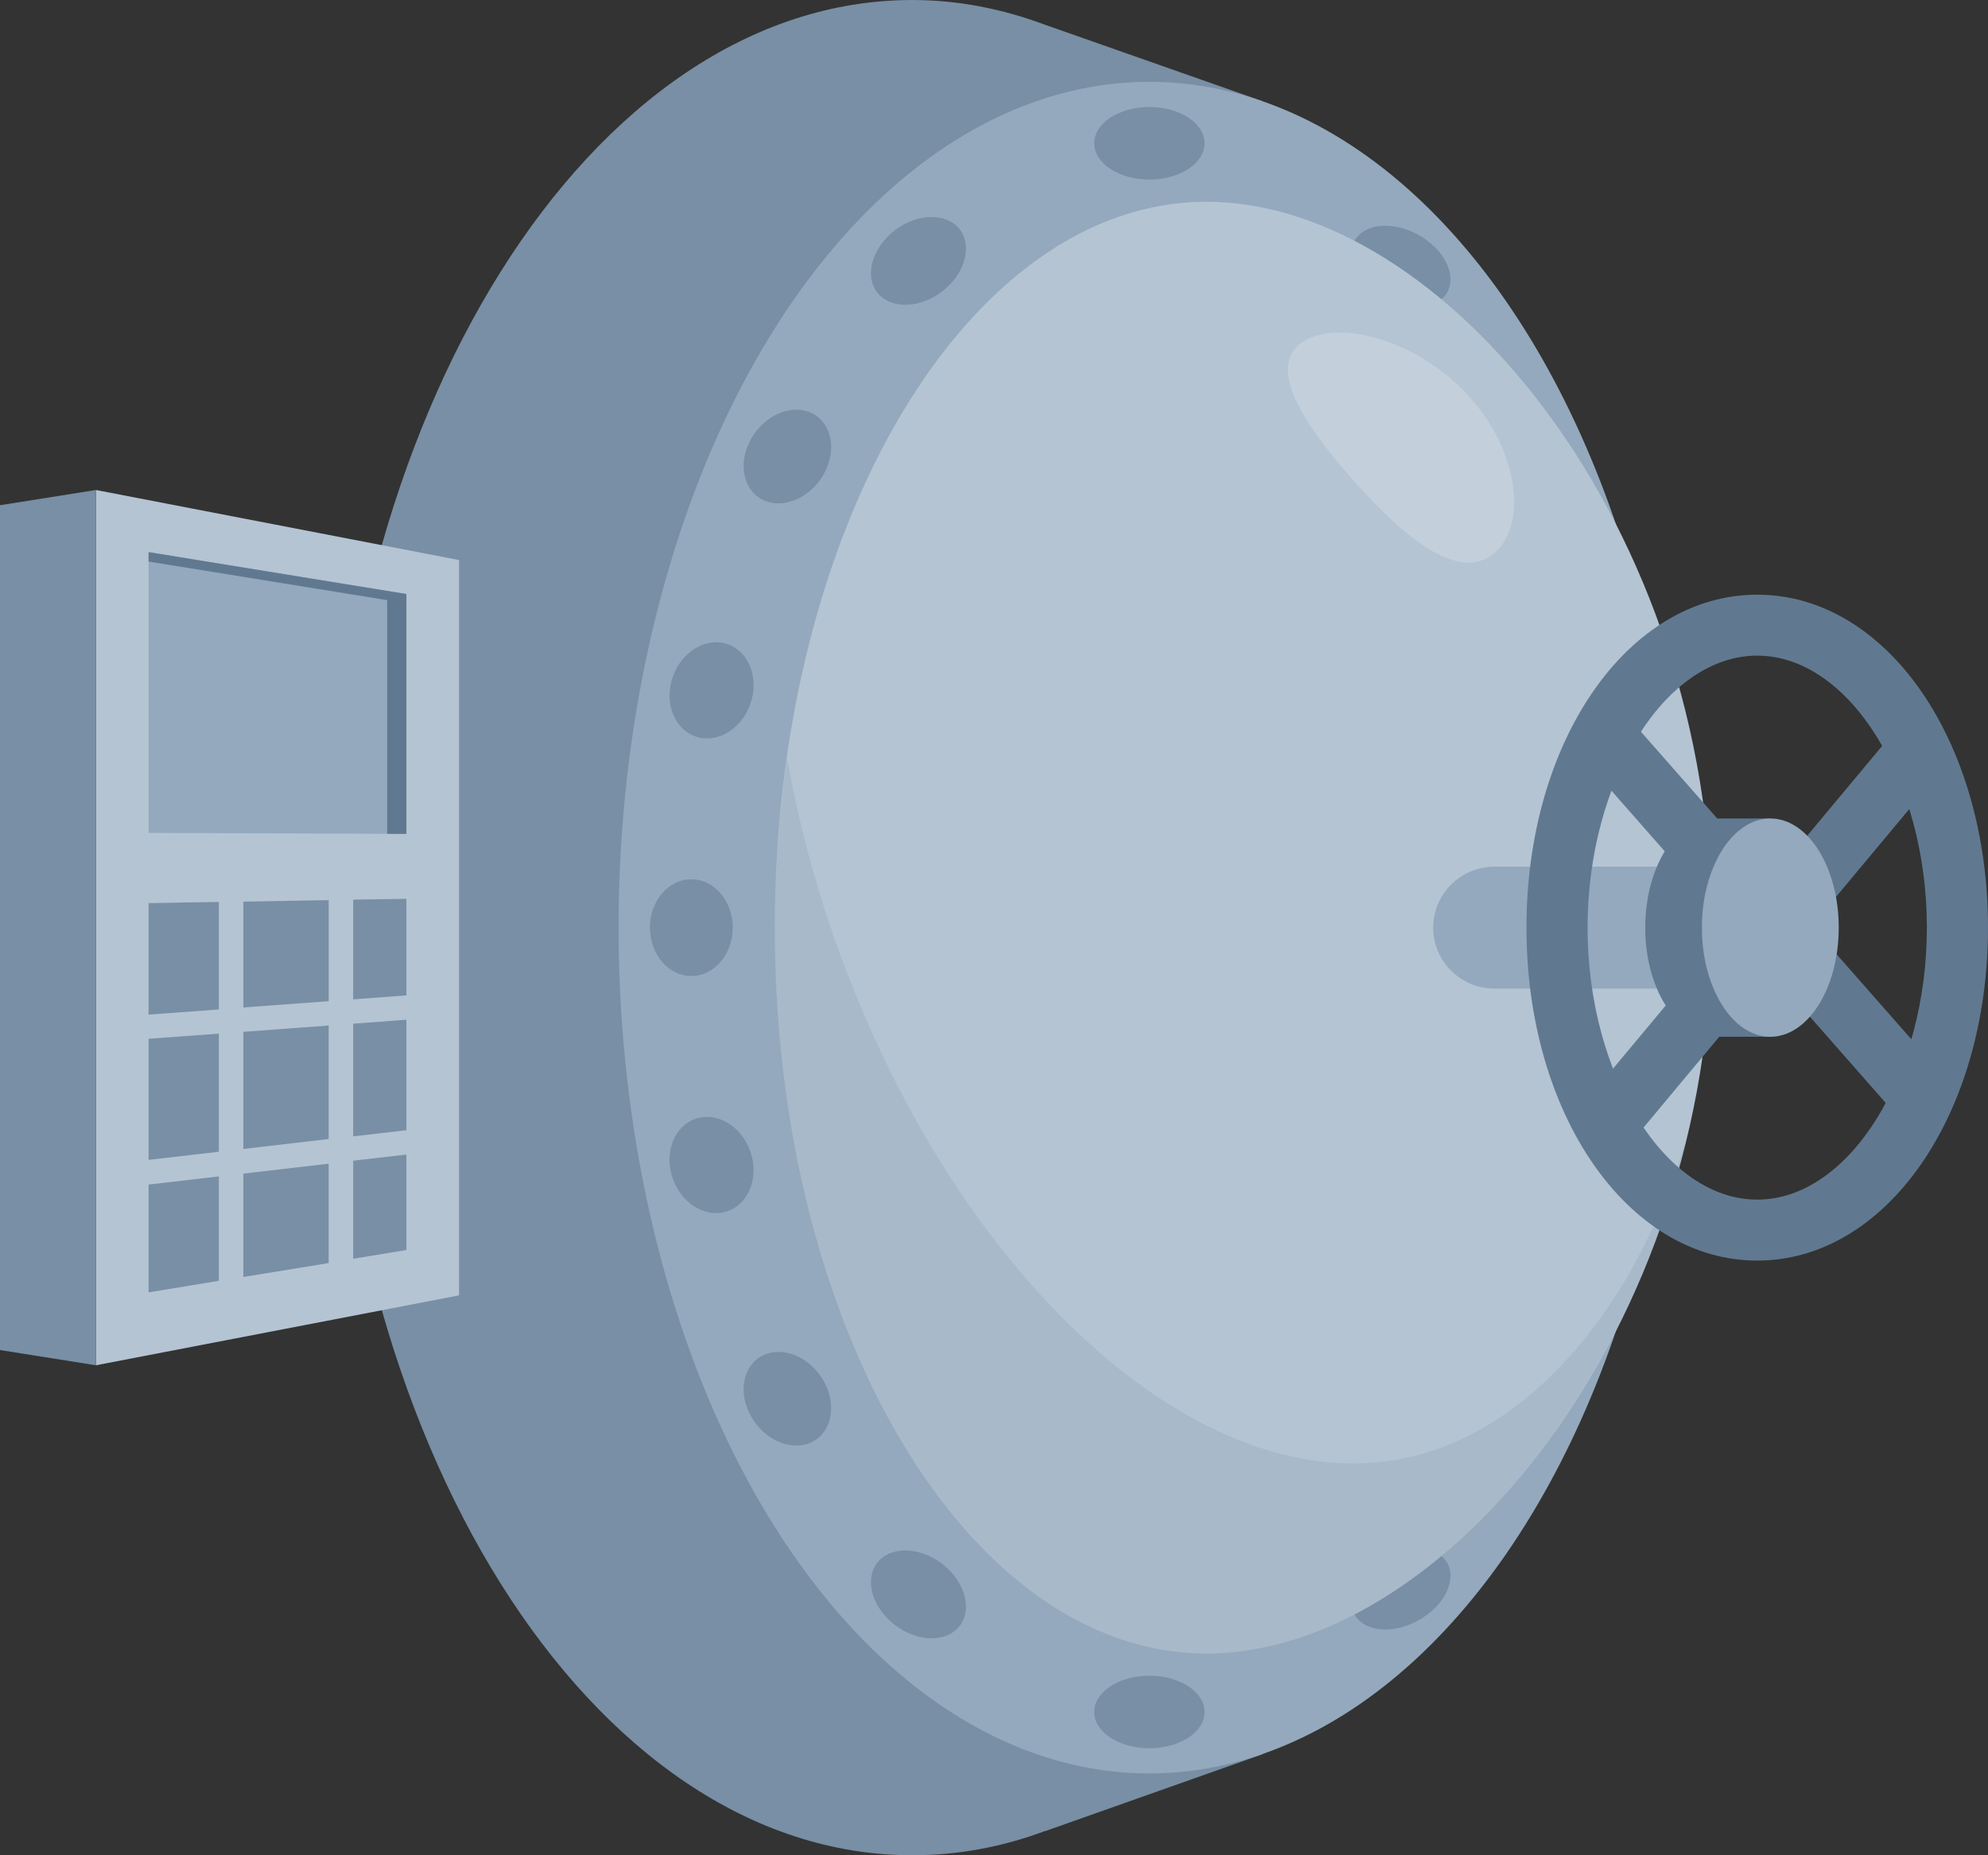
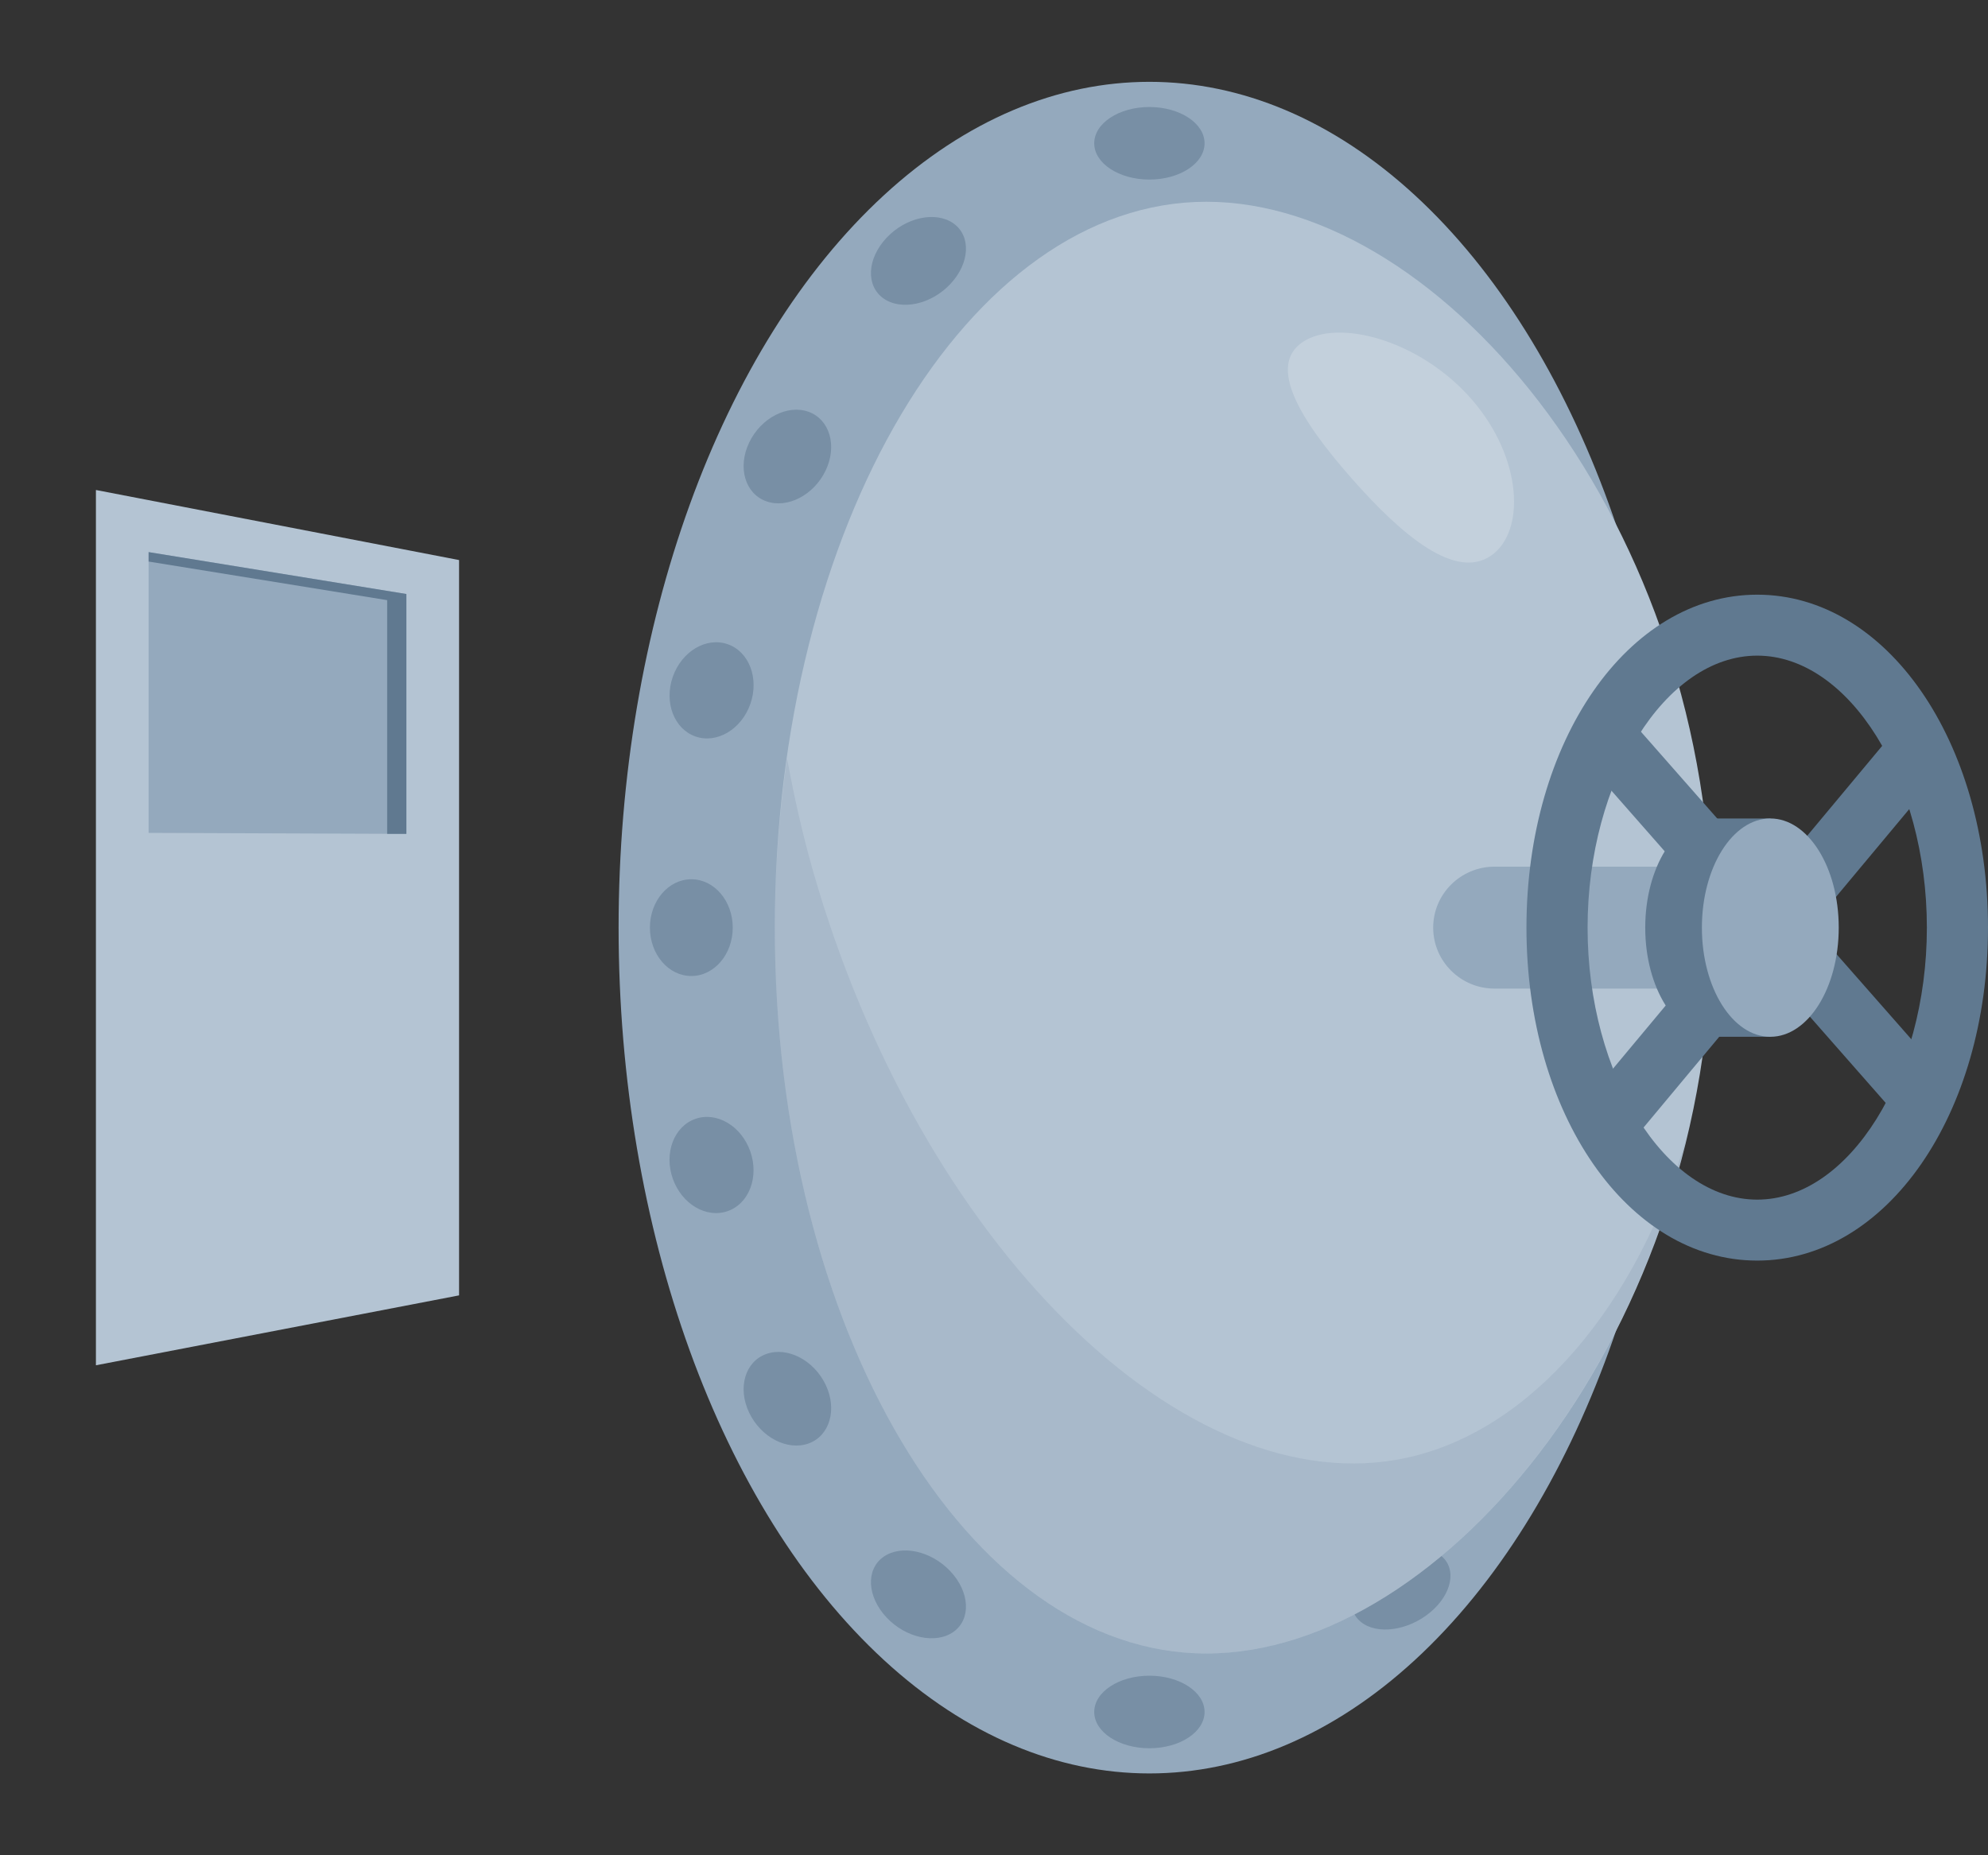
<svg xmlns="http://www.w3.org/2000/svg" id="Layer_2" data-name="Layer 2" viewBox="0 0 120 112">
  <rect x="0" y="0" width="120" height="112" fill="#333333" stroke="none" />
  <defs>
    <style>
      .cls-1 {
        fill: #fff;
      }

      .cls-1, .cls-2 {
        opacity: .2;
      }

      .cls-3 {
        fill: #607990;
      }

      .cls-4 {
        fill: #b4c4d3;
      }

      .cls-5 {
        fill: #94a9bd;
      }

      .cls-2, .cls-6 {
        fill: #788fa5;
      }
    </style>
  </defs>
  <g id="assets">
    <g id="hex_access_control_mono">
-       <path class="cls-6" d="M63.07,110.54c-2.57.96-5.24,1.46-8,1.46-19.41,0-35.14-25.07-35.14-56S35.66,0,55.07,0c2.76,0,5.42.53,8,1.49l13.14,4.62v5.22c8.5,10.22,14.01,26.4,14.01,44.67s-5.52,34.45-14.01,44.67v5.23l-13.14,4.65Z" />
      <ellipse class="cls-5" cx="69.38" cy="56" rx="32.04" ry="51.06" />
      <ellipse class="cls-6" cx="41.73" cy="56" rx="2.5" ry="2.92" />
      <ellipse class="cls-6" cx="42.95" cy="70.33" rx="2.48" ry="2.95" transform="translate(-20.85 18.17) rotate(-19.32)" />
      <path class="cls-6" d="M45.22,85.28c.71,1.49,2.31,2.32,3.59,1.86,1.27-.46,1.74-2.05,1.03-3.54-.71-1.49-2.31-2.32-3.59-1.86s-1.74,2.05-1.03,3.54Z" />
      <path class="cls-6" d="M53.51,97.64c1.17,1.25,2.98,1.63,4.05.87,1.07-.77.98-2.4-.19-3.65-1.17-1.25-2.98-1.63-4.05-.87-1.07.77-.98,2.4.19,3.65Z" />
      <path class="cls-6" d="M86.08,97.53c-1.42,1.02-3.25,1.13-4.09.24-.84-.89-.36-2.45,1.06-3.47,1.42-1.02,3.25-1.13,4.09-.24.84.89.36,2.45-1.06,3.47Z" />
      <ellipse class="cls-6" cx="69.38" cy="103.35" rx="3.33" ry="2.19" />
      <ellipse class="cls-6" cx="42.95" cy="41.67" rx="2.95" ry="2.48" transform="translate(-10.58 68.42) rotate(-70.68)" />
      <path class="cls-6" d="M45.22,26.72c.71-1.49,2.31-2.32,3.59-1.86,1.27.46,1.74,2.05,1.03,3.54-.71,1.49-2.31,2.32-3.59,1.86s-1.74-2.05-1.03-3.54Z" />
      <path class="cls-6" d="M53.51,14.36c1.17-1.25,2.98-1.63,4.05-.87,1.07.77.98,2.4-.19,3.65-1.17,1.25-2.98,1.63-4.05.87-1.07-.77-.98-2.4.19-3.65Z" />
-       <path class="cls-6" d="M86.08,14.47c-1.42-1.02-3.25-1.13-4.09-.24-.84.89-.36,2.45,1.06,3.47,1.42,1.02,3.25,1.13,4.09.24.84-.89.36-2.45-1.06-3.47Z" />
      <ellipse class="cls-6" cx="69.38" cy="8.65" rx="3.33" ry="2.19" />
      <path class="cls-4" d="M72.82,99.82c-14.39,0-26.05-19.62-26.05-43.82s11.66-43.82,26.05-43.82,30.51,19.62,30.51,43.82c0,24.2-16.12,43.82-30.51,43.82Z" />
      <path class="cls-1" d="M89.98,33.56c-2.12,1.43-5.28-1.14-8.41-4.7s-5.06-6.78-2.94-8.21,7.04-.14,10.17,3.42c3.13,3.57,3.3,8.06,1.18,9.49Z" />
      <path class="cls-2" d="M84.93,88c-13.38,2.93-29.43-12.93-35.86-35.44-.65-2.28-1.15-4.54-1.56-6.77-.47,3.28-.74,6.69-.74,10.21,0,24.2,11.66,43.82,26.05,43.82,11.8,0,24.74-13.2,29.03-31.29-3,10.28-9.39,17.82-16.92,19.47Z" />
      <path class="cls-5" d="M106.55,59.68h-16.34c-2.04,0-3.7-1.65-3.7-3.68s1.66-3.68,3.7-3.68h16.34c2.04,0,3.7,1.65,3.7,3.68s-1.66,3.68-3.7,3.68Z" />
      <path class="cls-3" d="M103.44,49.41h3.43v.93c1.22,1.14,2.05,3.24,2.05,5.66s-.83,4.51-2.05,5.66v.93h-3.43c-2.28,0-4.13-2.95-4.13-6.59s1.85-6.59,4.13-6.59Z" />
      <polygon class="cls-3" points="117.44 65.09 109.36 55.9 117.26 46.43 114.41 44.07 106.89 53.09 98.15 43.15 95.37 45.57 104.5 55.96 95.5 66.75 98.34 69.11 106.96 58.77 114.65 67.52 117.44 65.09" />
      <path class="cls-3" d="M106.07,76.1c-7.81,0-13.93-8.83-13.93-20.1s6.12-20.1,13.93-20.1,13.93,8.83,13.93,20.1-6.12,20.1-13.93,20.1ZM106.07,39.58c-5.55,0-10.24,7.52-10.24,16.42s4.69,16.42,10.24,16.42,10.24-7.52,10.24-16.42-4.69-16.42-10.24-16.42Z" />
      <ellipse class="cls-5" cx="106.86" cy="56" rx="4.13" ry="6.59" />
      <polygon class="cls-4" points="5.79 82.42 27.71 78.2 27.71 33.81 5.79 29.58 5.79 82.42" />
      <polygon class="cls-5" points="8.97 50.28 24.53 50.34 24.53 35.86 8.97 33.33 8.97 50.28" />
      <polygon class="cls-3" points="8.97 33.33 8.97 33.9 23.37 36.23 23.37 50.34 24.53 50.34 24.53 35.86 8.97 33.33" />
-       <polygon class="cls-6" points="5.79 82.42 0 81.5 0 30.5 5.79 29.58 5.79 82.42" />
-       <path class="cls-6" d="M24.53,68.23l-3.21.37v-6.8l3.21-.24v6.67ZM19.84,76.24v-5.99l-5.15.6v6.24l5.15-.84ZM14.69,54.42v6.4l5.15-.38v-6.1l-5.15.09ZM19.84,61.91l-5.15.38v7.07l5.15-.6v-6.86ZM13.21,62.4l-4.24.31v7.31l4.24-.49v-7.13ZM21.32,60.33l3.21-.24v-5.83l-3.21.05v6.02ZM21.32,70.08v5.91l3.21-.53v-5.76l-3.21.37ZM13.21,71.02l-4.24.49v6.51l4.24-.7v-6.31ZM13.21,60.93v-6.48l-4.24.07v6.73l4.24-.31Z" />
    </g>
  </g>
</svg>